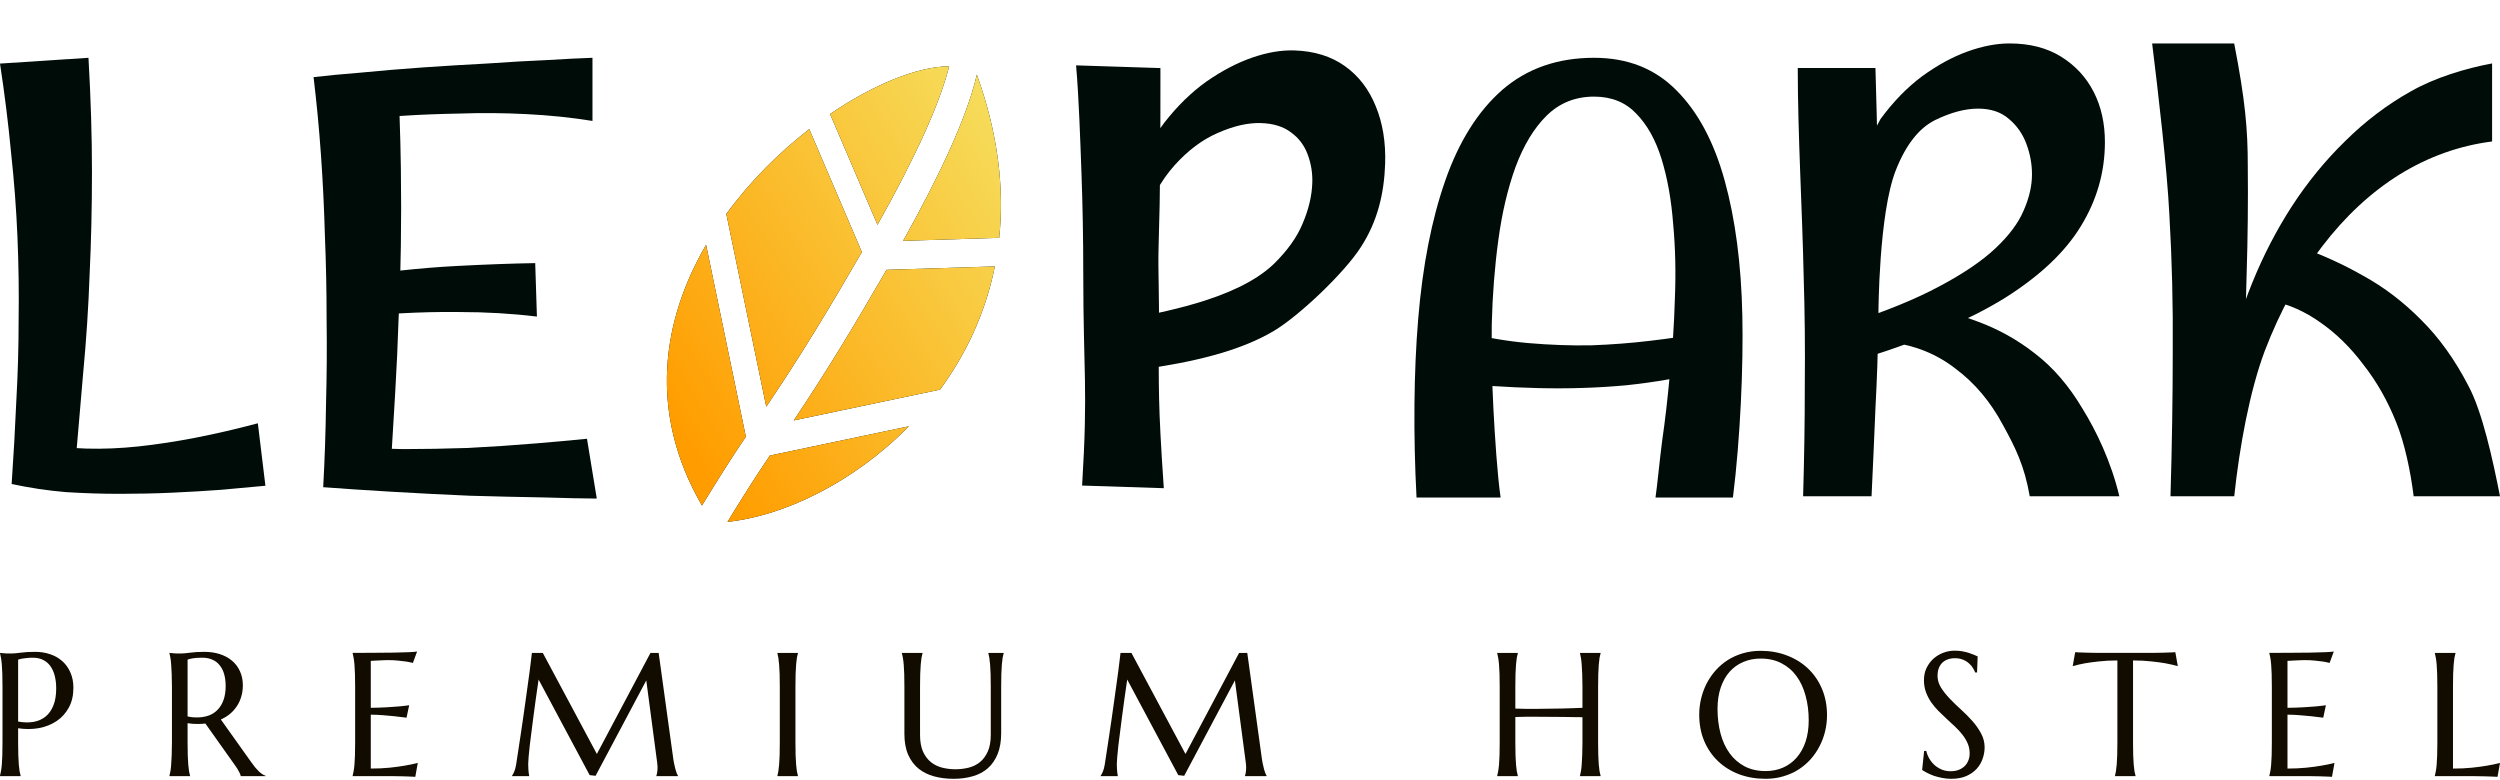
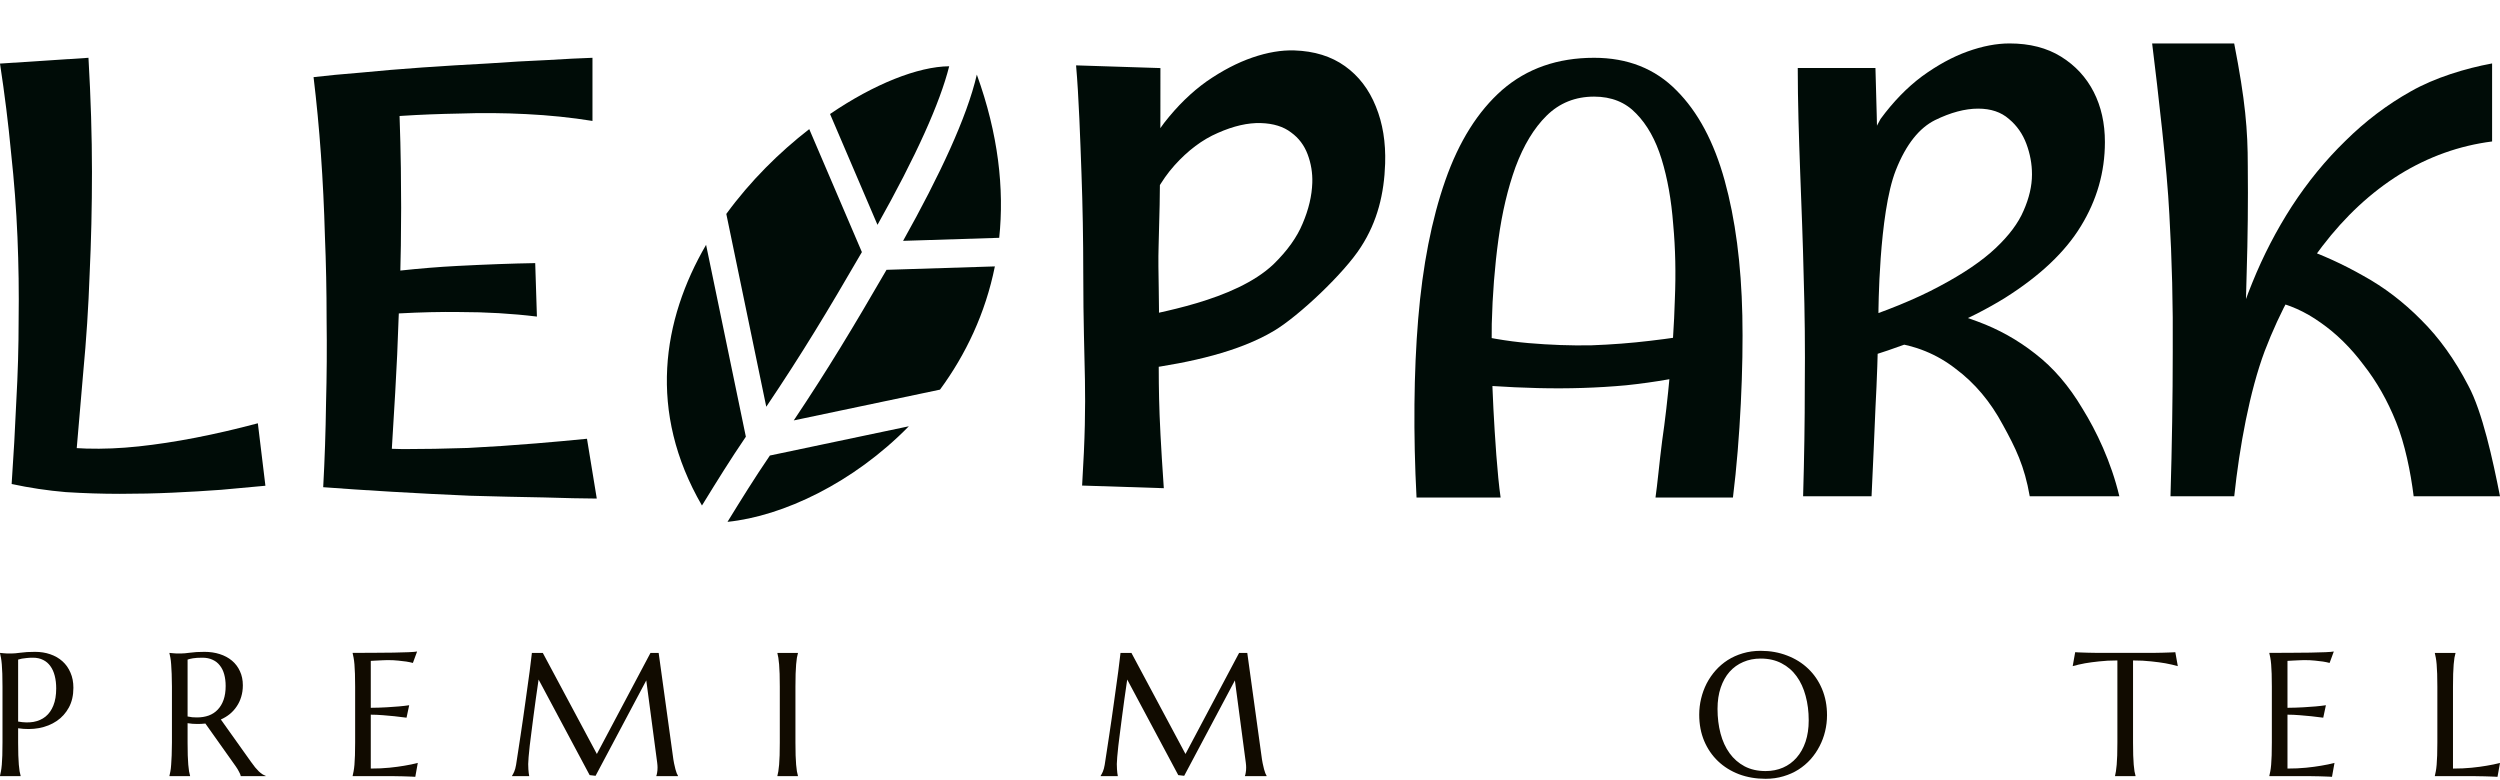
<svg xmlns="http://www.w3.org/2000/svg" width="266" height="83" viewBox="0 0 266 83" fill="none">
  <path d="M260.998 81.777C261.717 81.777 262.379 81.747 262.982 81.686C263.586 81.625 264.113 81.555 264.564 81.475C265.088 81.39 265.567 81.289 266 81.174L265.735 82.655C265.661 82.649 265.552 82.643 265.405 82.637C265.259 82.631 265.095 82.624 264.912 82.618C264.735 82.612 264.546 82.606 264.345 82.6C264.15 82.6 263.964 82.597 263.787 82.591C263.61 82.591 263.452 82.588 263.311 82.582C263.177 82.582 263.08 82.582 263.019 82.582H259.068V82.545C259.105 82.417 259.138 82.259 259.169 82.07C259.206 81.881 259.236 81.646 259.26 81.366C259.285 81.085 259.303 80.753 259.315 80.369C259.327 79.979 259.334 79.525 259.334 79.006V73.053C259.334 72.535 259.327 72.084 259.315 71.7C259.303 71.31 259.285 70.975 259.26 70.694C259.236 70.408 259.206 70.17 259.169 69.981C259.138 69.792 259.105 69.633 259.068 69.505V69.469H261.263V69.505C261.226 69.633 261.19 69.792 261.153 69.981C261.123 70.17 261.095 70.408 261.071 70.694C261.053 70.975 261.034 71.31 261.016 71.7C261.004 72.084 260.998 72.535 260.998 73.053V81.777Z" fill="#110B00" />
  <path d="M241.459 69.467C242.221 69.467 242.977 69.464 243.727 69.457C244.483 69.451 245.175 69.445 245.803 69.439C246.431 69.427 246.967 69.412 247.412 69.394C247.857 69.375 248.159 69.351 248.317 69.32L247.869 70.537C247.668 70.482 247.433 70.433 247.165 70.39C246.933 70.354 246.65 70.32 246.315 70.29C245.985 70.253 245.604 70.235 245.172 70.235C245.025 70.235 244.849 70.241 244.641 70.253C244.44 70.259 244.245 70.268 244.056 70.281C243.837 70.293 243.614 70.305 243.388 70.317V75.31C244.016 75.304 244.583 75.285 245.089 75.255C245.595 75.225 246.025 75.194 246.379 75.164C246.793 75.127 247.159 75.084 247.476 75.036L247.193 76.362C246.772 76.307 246.342 76.255 245.903 76.206C245.525 76.163 245.114 76.127 244.669 76.096C244.224 76.06 243.797 76.041 243.388 76.041V81.775C244.108 81.775 244.769 81.745 245.373 81.684C245.976 81.623 246.504 81.552 246.955 81.473C247.479 81.388 247.958 81.287 248.39 81.171L248.125 82.653C248.052 82.647 247.942 82.641 247.796 82.635C247.65 82.629 247.485 82.622 247.302 82.616C247.125 82.61 246.936 82.604 246.735 82.598C246.54 82.598 246.354 82.595 246.178 82.589C246.001 82.589 245.842 82.586 245.702 82.58C245.568 82.58 245.47 82.58 245.409 82.58H241.459V82.543C241.496 82.415 241.529 82.257 241.56 82.068C241.596 81.879 241.627 81.644 241.651 81.364C241.675 81.083 241.694 80.751 241.706 80.367C241.718 79.977 241.724 79.522 241.724 79.004V73.051C241.724 72.533 241.718 72.082 241.706 71.698C241.694 71.308 241.675 70.972 241.651 70.692C241.627 70.406 241.596 70.168 241.56 69.979C241.529 69.79 241.496 69.631 241.459 69.503V69.467Z" fill="#110B00" />
-   <path d="M225.29 70.272C224.571 70.272 223.922 70.306 223.342 70.373C222.763 70.434 222.263 70.501 221.843 70.574C221.355 70.666 220.919 70.766 220.535 70.876L220.8 69.394C220.874 69.401 220.983 69.407 221.13 69.413C221.276 69.419 221.437 69.425 221.614 69.431C221.797 69.437 221.986 69.443 222.181 69.449C222.382 69.449 222.571 69.452 222.748 69.459C222.925 69.459 223.08 69.462 223.214 69.468C223.355 69.468 223.455 69.468 223.516 69.468H228.738C228.799 69.468 228.896 69.468 229.03 69.468C229.171 69.462 229.329 69.459 229.506 69.459C229.683 69.452 229.869 69.449 230.064 69.449C230.265 69.443 230.454 69.437 230.631 69.431C230.813 69.425 230.978 69.419 231.124 69.413C231.271 69.407 231.38 69.401 231.454 69.394L231.719 70.876C231.329 70.766 230.89 70.666 230.402 70.574C229.981 70.501 229.481 70.434 228.902 70.373C228.323 70.306 227.674 70.272 226.955 70.272V79.005C226.955 79.523 226.961 79.978 226.973 80.368C226.991 80.752 227.009 81.084 227.028 81.365C227.052 81.645 227.08 81.88 227.11 82.069C227.147 82.258 227.183 82.416 227.22 82.544V82.581H225.034V82.544C225.071 82.416 225.104 82.258 225.135 82.069C225.165 81.88 225.193 81.645 225.217 81.365C225.241 81.084 225.26 80.752 225.272 80.368C225.284 79.978 225.29 79.523 225.29 79.005V70.272Z" fill="#110B00" />
-   <path d="M210.359 71.553H210.158C210.109 71.413 210.03 71.254 209.92 71.078C209.816 70.901 209.676 70.736 209.499 70.584C209.329 70.425 209.118 70.294 208.868 70.191C208.625 70.087 208.335 70.035 208 70.035C207.701 70.035 207.436 70.081 207.204 70.172C206.972 70.264 206.777 70.392 206.619 70.556C206.466 70.721 206.351 70.916 206.271 71.142C206.192 71.367 206.152 71.617 206.152 71.891C206.152 72.33 206.274 72.751 206.518 73.153C206.768 73.55 207.079 73.943 207.451 74.333C207.823 74.723 208.225 75.113 208.658 75.504C209.091 75.894 209.493 76.299 209.865 76.72C210.237 77.14 210.545 77.582 210.789 78.046C211.039 78.503 211.164 78.997 211.164 79.527C211.164 79.923 211.094 80.323 210.953 80.725C210.819 81.121 210.609 81.478 210.322 81.795C210.036 82.112 209.667 82.371 209.216 82.572C208.765 82.767 208.228 82.865 207.606 82.865C207.259 82.865 206.927 82.831 206.61 82.764C206.299 82.703 206.009 82.627 205.741 82.536C205.479 82.438 205.241 82.334 205.028 82.225C204.82 82.115 204.65 82.014 204.516 81.923L204.726 79.902H204.955C205.022 80.189 205.131 80.463 205.284 80.725C205.436 80.981 205.622 81.21 205.842 81.411C206.067 81.606 206.323 81.764 206.61 81.886C206.896 82.002 207.21 82.06 207.552 82.06C207.862 82.06 208.14 82.014 208.384 81.923C208.634 81.825 208.847 81.694 209.024 81.53C209.201 81.359 209.335 81.158 209.426 80.926C209.524 80.695 209.572 80.442 209.572 80.167C209.572 79.783 209.502 79.43 209.362 79.106C209.222 78.777 209.036 78.466 208.804 78.174C208.579 77.881 208.32 77.598 208.027 77.323C207.741 77.049 207.445 76.775 207.14 76.5C206.835 76.22 206.537 75.933 206.244 75.641C205.957 75.348 205.698 75.037 205.467 74.708C205.241 74.373 205.058 74.016 204.918 73.638C204.778 73.254 204.708 72.833 204.708 72.376C204.708 71.894 204.799 71.462 204.982 71.078C205.171 70.688 205.418 70.355 205.723 70.081C206.034 69.807 206.384 69.596 206.774 69.45C207.164 69.304 207.567 69.231 207.981 69.231C208.286 69.231 208.567 69.255 208.823 69.304C209.079 69.352 209.307 69.41 209.508 69.477C209.716 69.544 209.896 69.612 210.048 69.678C210.2 69.746 210.325 69.8 210.423 69.843L210.359 71.553Z" fill="#110B00" />
+   <path d="M225.29 70.272C224.571 70.272 223.922 70.306 223.342 70.373C222.763 70.434 222.263 70.501 221.843 70.574C221.355 70.666 220.919 70.766 220.535 70.876L220.8 69.394C220.874 69.401 220.983 69.407 221.13 69.413C221.276 69.419 221.437 69.425 221.614 69.431C221.797 69.437 221.986 69.443 222.181 69.449C222.382 69.449 222.571 69.452 222.748 69.459C222.925 69.459 223.08 69.462 223.214 69.468C223.355 69.468 223.455 69.468 223.516 69.468H228.738C228.799 69.468 228.896 69.468 229.03 69.468C229.171 69.462 229.329 69.459 229.506 69.459C229.683 69.452 229.869 69.449 230.064 69.449C230.265 69.443 230.454 69.437 230.631 69.431C230.813 69.425 230.978 69.419 231.124 69.413C231.271 69.407 231.38 69.401 231.454 69.394L231.719 70.876C231.329 70.766 230.89 70.666 230.402 70.574C229.981 70.501 229.481 70.434 228.902 70.373C228.323 70.306 227.674 70.272 226.955 70.272V79.005C226.955 79.523 226.961 79.978 226.973 80.368C226.991 80.752 227.009 81.084 227.028 81.365C227.052 81.645 227.08 81.88 227.11 82.069C227.147 82.258 227.183 82.416 227.22 82.544V82.581H225.034C225.071 82.416 225.104 82.258 225.135 82.069C225.165 81.88 225.193 81.645 225.217 81.365C225.241 81.084 225.26 80.752 225.272 80.368C225.284 79.978 225.29 79.523 225.29 79.005V70.272Z" fill="#110B00" />
  <path d="M187.335 69.248C188.353 69.248 189.292 69.416 190.152 69.751C191.017 70.08 191.764 70.547 192.392 71.15C193.02 71.748 193.511 72.467 193.864 73.308C194.218 74.15 194.395 75.079 194.395 76.097C194.395 76.676 194.328 77.246 194.193 77.807C194.059 78.368 193.861 78.898 193.599 79.398C193.343 79.898 193.026 80.362 192.648 80.788C192.27 81.209 191.837 81.575 191.35 81.886C190.868 82.191 190.335 82.428 189.749 82.599C189.164 82.776 188.533 82.864 187.856 82.864C186.838 82.864 185.896 82.703 185.031 82.379C184.171 82.05 183.427 81.587 182.799 80.99C182.172 80.392 181.681 79.676 181.327 78.841C180.974 77.999 180.797 77.067 180.797 76.042C180.797 75.463 180.864 74.893 180.998 74.332C181.132 73.772 181.327 73.238 181.583 72.732C181.845 72.226 182.162 71.763 182.534 71.342C182.912 70.915 183.342 70.547 183.824 70.236C184.311 69.925 184.848 69.684 185.433 69.513C186.024 69.336 186.658 69.248 187.335 69.248ZM187.856 82.041C188.533 82.041 189.152 81.919 189.713 81.675C190.274 81.431 190.755 81.078 191.157 80.615C191.566 80.151 191.883 79.587 192.109 78.923C192.334 78.252 192.447 77.493 192.447 76.646C192.447 75.707 192.337 74.838 192.118 74.04C191.904 73.235 191.584 72.54 191.157 71.955C190.731 71.364 190.197 70.903 189.557 70.574C188.923 70.239 188.183 70.071 187.335 70.071C186.658 70.071 186.04 70.193 185.479 70.437C184.918 70.675 184.433 71.022 184.025 71.479C183.622 71.936 183.309 72.497 183.083 73.162C182.857 73.826 182.745 74.582 182.745 75.43C182.745 76.362 182.851 77.234 183.065 78.045C183.278 78.85 183.598 79.548 184.025 80.139C184.452 80.73 184.985 81.197 185.625 81.538C186.265 81.873 187.009 82.041 187.856 82.041Z" fill="#110B00" />
-   <path d="M168.374 76.309C168.13 76.303 167.825 76.3 167.46 76.3C167.094 76.293 166.694 76.287 166.262 76.281C165.835 76.275 165.387 76.272 164.917 76.272C164.454 76.266 164 76.263 163.555 76.263C163.11 76.257 162.686 76.257 162.284 76.263C161.881 76.269 161.531 76.278 161.232 76.29V79.006C161.232 79.525 161.238 79.979 161.25 80.369C161.269 80.753 161.287 81.085 161.305 81.366C161.33 81.646 161.357 81.881 161.388 82.07C161.424 82.259 161.461 82.417 161.497 82.545V82.582H159.303V82.545C159.339 82.417 159.373 82.259 159.403 82.07C159.44 81.881 159.47 81.646 159.495 81.366C159.519 81.085 159.537 80.753 159.55 80.369C159.562 79.979 159.568 79.525 159.568 79.006V73.053C159.568 72.535 159.562 72.084 159.55 71.7C159.537 71.31 159.519 70.975 159.495 70.694C159.47 70.408 159.44 70.17 159.403 69.981C159.373 69.792 159.339 69.633 159.303 69.505V69.469H161.497V69.505C161.461 69.633 161.424 69.792 161.388 69.981C161.357 70.17 161.33 70.408 161.305 70.694C161.287 70.975 161.269 71.31 161.25 71.7C161.238 72.084 161.232 72.535 161.232 73.053V75.394C161.549 75.406 161.909 75.416 162.311 75.422C162.714 75.422 163.134 75.422 163.573 75.422C164.012 75.416 164.457 75.41 164.908 75.403C165.365 75.397 165.804 75.391 166.225 75.385C166.652 75.373 167.048 75.361 167.414 75.349C167.786 75.336 168.106 75.324 168.374 75.312V73.053C168.374 72.535 168.365 72.084 168.347 71.7C168.334 71.31 168.316 70.975 168.292 70.694C168.273 70.408 168.246 70.17 168.209 69.981C168.179 69.792 168.145 69.633 168.109 69.505V69.469H170.303V69.505C170.267 69.633 170.23 69.792 170.194 69.981C170.163 70.17 170.136 70.408 170.111 70.694C170.087 70.975 170.069 71.31 170.057 71.7C170.044 72.084 170.038 72.535 170.038 73.053V79.006C170.038 79.525 170.044 79.979 170.057 80.369C170.069 80.753 170.087 81.085 170.111 81.366C170.136 81.646 170.163 81.881 170.194 82.07C170.23 82.259 170.267 82.417 170.303 82.545V82.582H168.109V82.545C168.145 82.417 168.179 82.259 168.209 82.07C168.246 81.881 168.273 81.646 168.292 81.366C168.316 81.085 168.334 80.753 168.347 80.369C168.365 79.979 168.374 79.525 168.374 79.006V76.309Z" fill="#110B00" />
  <path d="M117.109 82.545C117.176 82.448 117.253 82.305 117.338 82.115C117.423 81.92 117.49 81.677 117.539 81.384C117.606 80.957 117.679 80.479 117.759 79.948C117.844 79.412 117.929 78.851 118.015 78.266C118.106 77.68 118.195 77.083 118.28 76.473C118.371 75.858 118.457 75.254 118.536 74.663C118.621 74.065 118.701 73.492 118.774 72.944C118.853 72.389 118.923 71.883 118.984 71.426C119.045 70.968 119.094 70.572 119.13 70.237C119.173 69.895 119.203 69.639 119.222 69.469H120.383L126.135 80.223L131.841 69.469H132.71L134.209 80.332C134.252 80.674 134.298 80.966 134.347 81.21C134.395 81.454 134.444 81.664 134.493 81.841C134.542 82.012 134.587 82.155 134.63 82.271C134.679 82.381 134.725 82.472 134.767 82.545V82.582H132.463V82.545C132.493 82.478 132.521 82.368 132.545 82.216C132.576 82.064 132.591 81.881 132.591 81.667C132.591 81.588 132.588 81.509 132.582 81.43C132.576 81.344 132.567 81.253 132.554 81.155L131.393 72.395L125.998 82.545L125.367 82.472L119.935 72.303C119.722 73.748 119.536 75.083 119.377 76.309C119.31 76.833 119.243 77.357 119.176 77.882C119.109 78.4 119.048 78.885 118.993 79.336C118.944 79.787 118.905 80.186 118.874 80.534C118.844 80.875 118.829 81.128 118.829 81.293C118.829 81.5 118.835 81.683 118.847 81.841C118.859 82 118.871 82.134 118.883 82.243C118.902 82.371 118.92 82.484 118.938 82.582H117.109V82.545Z" fill="#110B00" />
-   <path d="M105.418 73.053C105.418 72.535 105.412 72.084 105.4 71.7C105.388 71.31 105.369 70.975 105.345 70.694C105.321 70.408 105.293 70.17 105.263 69.981C105.232 69.792 105.199 69.633 105.162 69.505V69.469H106.79V69.505C106.753 69.633 106.717 69.792 106.68 69.981C106.65 70.17 106.622 70.408 106.598 70.694C106.58 70.975 106.561 71.31 106.543 71.7C106.531 72.084 106.525 72.535 106.525 73.053V77.991C106.525 78.863 106.4 79.607 106.15 80.223C105.9 80.838 105.552 81.344 105.107 81.741C104.662 82.131 104.129 82.414 103.507 82.591C102.885 82.774 102.205 82.865 101.468 82.865C100.73 82.865 100.041 82.78 99.401 82.609C98.767 82.439 98.212 82.164 97.737 81.786C97.267 81.402 96.899 80.908 96.63 80.305C96.362 79.695 96.228 78.955 96.228 78.083V73.053C96.228 72.535 96.222 72.084 96.21 71.7C96.198 71.31 96.179 70.975 96.155 70.694C96.13 70.408 96.1 70.17 96.064 69.981C96.033 69.792 95.999 69.633 95.963 69.505V69.469H98.158V69.505C98.121 69.633 98.084 69.792 98.048 69.981C98.017 70.17 97.99 70.408 97.966 70.694C97.941 70.975 97.923 71.31 97.911 71.7C97.898 72.084 97.892 72.535 97.892 73.053V78.183C97.892 78.909 97.999 79.509 98.212 79.985C98.432 80.454 98.718 80.829 99.072 81.11C99.426 81.384 99.828 81.576 100.279 81.686C100.73 81.795 101.19 81.85 101.66 81.85C102.129 81.85 102.59 81.795 103.041 81.686C103.492 81.576 103.891 81.384 104.239 81.11C104.592 80.829 104.876 80.454 105.089 79.985C105.308 79.509 105.418 78.909 105.418 78.183V73.053Z" fill="#110B00" />
  <path d="M82.715 82.545C82.751 82.417 82.785 82.259 82.815 82.07C82.846 81.881 82.873 81.646 82.898 81.366C82.922 81.085 82.94 80.753 82.953 80.369C82.965 79.979 82.971 79.525 82.971 79.006V73.053C82.971 72.535 82.965 72.084 82.953 71.7C82.94 71.31 82.922 70.975 82.898 70.694C82.873 70.408 82.846 70.17 82.815 69.981C82.785 69.792 82.751 69.633 82.715 69.505V69.469H84.9V69.505C84.864 69.633 84.827 69.792 84.791 69.981C84.76 70.17 84.733 70.408 84.708 70.694C84.69 70.975 84.672 71.31 84.653 71.7C84.641 72.084 84.635 72.535 84.635 73.053V79.006C84.635 79.525 84.641 79.979 84.653 80.369C84.672 80.753 84.69 81.085 84.708 81.366C84.733 81.646 84.76 81.881 84.791 82.07C84.827 82.259 84.864 82.417 84.9 82.545V82.582H82.715V82.545Z" fill="#110B00" />
  <path d="M54.48 82.545C54.547 82.448 54.624 82.305 54.709 82.115C54.794 81.92 54.861 81.677 54.91 81.384C54.977 80.957 55.05 80.479 55.13 79.948C55.215 79.412 55.3 78.851 55.386 78.266C55.477 77.68 55.566 77.083 55.651 76.473C55.742 75.858 55.828 75.254 55.907 74.663C55.992 74.065 56.072 73.492 56.145 72.944C56.224 72.389 56.294 71.883 56.355 71.426C56.416 70.968 56.465 70.572 56.501 70.237C56.544 69.895 56.575 69.639 56.593 69.469H57.754L63.506 80.223L69.212 69.469H70.081L71.581 80.332C71.623 80.674 71.669 80.966 71.718 81.21C71.766 81.454 71.815 81.664 71.864 81.841C71.913 82.012 71.959 82.155 72.001 82.271C72.05 82.381 72.096 82.472 72.138 82.545V82.582H69.834V82.545C69.864 82.478 69.892 82.368 69.916 82.216C69.947 82.064 69.962 81.881 69.962 81.667C69.962 81.588 69.959 81.509 69.953 81.43C69.947 81.344 69.938 81.253 69.925 81.155L68.764 72.395L63.369 82.545L62.738 82.472L57.306 72.303C57.093 73.748 56.907 75.083 56.748 76.309C56.681 76.833 56.614 77.357 56.547 77.882C56.48 78.4 56.419 78.885 56.364 79.336C56.316 79.787 56.276 80.186 56.245 80.534C56.215 80.875 56.2 81.128 56.2 81.293C56.2 81.5 56.206 81.683 56.218 81.841C56.23 82 56.242 82.134 56.255 82.243C56.273 82.371 56.291 82.484 56.309 82.582H54.48V82.545Z" fill="#110B00" />
  <path d="M37.522 69.467C38.283 69.467 39.039 69.464 39.789 69.457C40.545 69.451 41.237 69.445 41.865 69.439C42.493 69.427 43.029 69.412 43.474 69.394C43.919 69.375 44.221 69.351 44.38 69.32L43.932 70.537C43.73 70.482 43.496 70.433 43.228 70.39C42.996 70.354 42.712 70.32 42.377 70.29C42.048 70.253 41.667 70.235 41.234 70.235C41.088 70.235 40.911 70.241 40.704 70.253C40.503 70.259 40.307 70.268 40.118 70.281C39.899 70.293 39.676 70.305 39.451 70.317V75.31C40.079 75.304 40.646 75.285 41.152 75.255C41.658 75.225 42.088 75.194 42.441 75.164C42.856 75.127 43.221 75.084 43.538 75.036L43.255 76.362C42.834 76.307 42.405 76.255 41.966 76.206C41.588 76.163 41.176 76.127 40.731 76.096C40.286 76.06 39.859 76.041 39.451 76.041V81.775C40.17 81.775 40.832 81.745 41.435 81.684C42.039 81.623 42.566 81.552 43.017 81.473C43.542 81.388 44.02 81.287 44.453 81.171L44.188 82.653C44.115 82.647 44.005 82.641 43.859 82.635C43.712 82.629 43.548 82.622 43.365 82.616C43.188 82.61 42.999 82.604 42.798 82.598C42.603 82.598 42.417 82.595 42.24 82.589C42.063 82.589 41.905 82.586 41.764 82.58C41.63 82.58 41.533 82.58 41.472 82.58H37.522V82.543C37.558 82.415 37.592 82.257 37.622 82.068C37.659 81.879 37.689 81.644 37.714 81.364C37.738 81.083 37.756 80.751 37.768 80.367C37.781 79.977 37.787 79.522 37.787 79.004V73.051C37.787 72.533 37.781 72.082 37.768 71.698C37.756 71.308 37.738 70.972 37.714 70.692C37.689 70.406 37.659 70.168 37.622 69.979C37.592 69.79 37.558 69.631 37.522 69.503V69.467Z" fill="#110B00" />
  <path d="M19.959 79.005C19.959 79.523 19.965 79.977 19.977 80.367C19.995 80.751 20.014 81.084 20.032 81.364C20.056 81.644 20.084 81.879 20.114 82.068C20.151 82.257 20.187 82.416 20.224 82.544V82.58H18.029V82.544C18.066 82.416 18.099 82.257 18.13 82.068C18.166 81.879 18.194 81.644 18.212 81.364C18.237 81.084 18.255 80.751 18.267 80.367C18.285 79.983 18.294 79.529 18.294 79.005V73.052C18.294 72.534 18.285 72.082 18.267 71.698C18.255 71.308 18.237 70.973 18.212 70.692C18.194 70.412 18.166 70.177 18.13 69.988C18.099 69.793 18.066 69.632 18.029 69.504V69.467L18.413 69.504C18.529 69.516 18.657 69.525 18.797 69.531C18.944 69.531 19.093 69.531 19.245 69.531C19.483 69.531 19.803 69.504 20.206 69.449C20.614 69.388 21.132 69.357 21.76 69.357C22.346 69.357 22.885 69.437 23.379 69.595C23.879 69.754 24.311 69.985 24.677 70.29C25.043 70.595 25.326 70.97 25.528 71.415C25.735 71.854 25.839 72.354 25.839 72.915C25.839 73.353 25.781 73.762 25.665 74.14C25.555 74.512 25.397 74.85 25.189 75.155C24.988 75.46 24.744 75.731 24.458 75.969C24.171 76.201 23.851 76.396 23.498 76.554L26.707 81.062C26.866 81.288 27.012 81.483 27.146 81.647C27.287 81.812 27.418 81.955 27.54 82.077C27.668 82.193 27.789 82.291 27.905 82.37C28.021 82.443 28.14 82.501 28.262 82.544V82.58H25.619C25.601 82.464 25.54 82.312 25.436 82.123C25.339 81.928 25.223 81.736 25.089 81.547L21.852 76.984C21.712 76.996 21.571 77.008 21.431 77.02C21.291 77.026 21.148 77.03 21.001 77.03C20.831 77.03 20.657 77.023 20.48 77.011C20.309 76.999 20.136 76.978 19.959 76.947V79.005ZM19.959 76.234C20.123 76.271 20.291 76.298 20.462 76.316C20.632 76.329 20.797 76.335 20.956 76.335C21.413 76.335 21.83 76.268 22.208 76.133C22.586 75.993 22.906 75.783 23.169 75.502C23.437 75.222 23.644 74.875 23.79 74.46C23.937 74.039 24.01 73.549 24.01 72.988C24.01 72.531 23.958 72.116 23.854 71.744C23.751 71.372 23.595 71.058 23.388 70.802C23.187 70.54 22.931 70.339 22.62 70.199C22.309 70.052 21.946 69.979 21.532 69.979C21.111 69.979 20.776 70.001 20.526 70.043C20.276 70.086 20.087 70.132 19.959 70.18V76.234Z" fill="#110B00" />
  <path d="M1.929 76.774C2.527 76.883 3.073 76.895 3.566 76.81C4.066 76.719 4.493 76.53 4.847 76.243C5.206 75.951 5.484 75.557 5.679 75.064C5.88 74.57 5.98 73.966 5.98 73.253C5.98 72.759 5.929 72.311 5.825 71.909C5.721 71.5 5.566 71.156 5.359 70.875C5.157 70.589 4.901 70.369 4.59 70.217C4.28 70.058 3.917 69.979 3.502 69.979C3.24 69.979 3.012 69.991 2.816 70.016C2.621 70.034 2.457 70.055 2.323 70.08C2.164 70.11 2.033 70.144 1.929 70.18V76.774ZM0 69.467C0.122 69.479 0.25 69.492 0.384 69.504C0.5 69.516 0.628 69.525 0.768 69.531C0.914 69.531 1.064 69.531 1.216 69.531C1.454 69.531 1.774 69.504 2.176 69.449C2.585 69.388 3.103 69.357 3.731 69.357C4.316 69.357 4.856 69.443 5.349 69.614C5.849 69.784 6.282 70.034 6.648 70.363C7.014 70.692 7.297 71.095 7.498 71.57C7.706 72.04 7.809 72.576 7.809 73.18C7.809 73.991 7.648 74.692 7.325 75.283C7.002 75.874 6.569 76.353 6.026 76.719C5.484 77.085 4.859 77.334 4.152 77.469C3.444 77.597 2.704 77.603 1.929 77.487V79.005C1.929 79.523 1.936 79.977 1.948 80.367C1.966 80.751 1.984 81.084 2.003 81.364C2.027 81.644 2.054 81.879 2.085 82.068C2.122 82.257 2.158 82.416 2.195 82.544V82.58H0V82.544C0.037 82.416 0.07 82.257 0.101 82.068C0.137 81.879 0.168 81.644 0.192 81.364C0.216 81.084 0.235 80.751 0.247 80.367C0.259 79.977 0.265 79.523 0.265 79.005V73.052C0.265 72.534 0.259 72.082 0.247 71.698C0.235 71.308 0.216 70.973 0.192 70.692C0.168 70.406 0.137 70.168 0.101 69.979C0.07 69.79 0.037 69.632 0 69.504V69.467Z" fill="#110B00" />
  <path d="M230.94 52.806C231.1 47.392 231.18 42.261 231.18 37.413C231.22 32.525 231.1 27.657 230.819 22.809C230.579 17.96 229.629 9.834 228.988 4.622L237.717 4.622C238.907 10.724 239.164 13.819 239.164 17.657C239.204 21.455 239.164 25.273 239.044 29.111C238.964 32.909 238.804 36.706 238.564 40.504C238.364 44.261 238.084 49.089 237.723 52.806H230.94ZM237.723 52.806L237.063 38.625C237.623 35.757 238.484 32.909 239.644 30.081C240.805 27.212 242.206 24.505 243.847 21.96C245.528 19.375 247.429 17.052 249.55 14.991C251.671 12.89 253.992 11.133 256.514 9.719C259.075 8.264 262.317 7.275 265.159 6.749V15.052C261.677 15.496 258.395 16.668 255.313 18.567C252.271 20.465 249.53 23.011 247.089 26.202C244.647 29.354 242.606 33.07 240.965 37.353C239.364 41.635 238.284 47.514 237.723 52.806ZM256.814 52.806C256.494 50.22 255.873 47.19 254.953 44.928C254.032 42.625 252.872 40.585 251.471 38.807C250.11 36.989 248.589 35.494 246.908 34.323C245.268 33.151 243.547 32.383 241.746 32.02L244.807 26.323C247.048 27.091 249.27 28.101 251.471 29.354C253.672 30.566 255.713 32.121 257.594 34.02C259.515 35.919 261.196 38.262 262.637 41.05C264.118 43.797 265.239 48.928 265.999 52.806H256.814Z" fill="#000C07" />
  <path d="M198.655 38.013L196.745 34.392C200.645 33.123 203.848 31.814 206.355 30.463C208.901 29.113 210.891 27.763 212.323 26.412C213.756 25.062 214.75 23.732 215.307 22.422C215.904 21.072 216.203 19.783 216.203 18.555C216.203 17.451 216.004 16.366 215.606 15.302C215.208 14.238 214.591 13.359 213.756 12.663C212.92 11.926 211.826 11.558 210.473 11.558C209.08 11.558 207.548 11.967 205.877 12.786C204.246 13.604 202.82 15.302 201.709 18.126C199.893 22.742 199.866 33.313 199.866 33.313L196.064 34.637C196.064 34.637 196.467 18.944 200.088 12.663C201.441 10.822 202.913 9.307 204.504 8.121C206.136 6.934 207.747 6.054 209.339 5.481C210.93 4.909 212.423 4.622 213.815 4.622C215.964 4.622 217.794 5.093 219.306 6.034C220.818 6.975 221.972 8.223 222.768 9.778C223.564 11.333 223.962 13.113 223.962 15.118C223.962 18.31 223.106 21.297 221.395 24.08C219.724 26.822 217.038 29.358 213.338 31.691C209.637 33.983 204.743 36.09 198.655 38.013ZM191.851 52.806C191.971 48.673 192.03 44.949 192.03 41.021C192.07 37.052 192.03 33.185 191.911 29.42C191.76 22.284 191.281 14.334 191.281 7.232L199.547 7.232C199.667 10.873 199.71 13.645 199.789 16.837C199.869 20.029 199.909 23.077 199.909 25.983C199.909 28.888 199.889 31.773 199.849 34.637C199.809 37.502 199.71 40.407 199.551 43.353C199.431 46.3 199.292 49.45 199.133 52.806H191.851ZM215.964 52.806C215.407 49.573 214.452 47.65 213.099 45.195C211.786 42.74 210.115 40.755 208.086 39.241C206.096 37.686 203.788 36.745 201.162 36.417L203.549 32.243C205.937 32.734 208.225 33.389 210.413 34.208C212.641 35.026 214.691 36.172 216.561 37.645C218.471 39.118 220.142 41.062 221.574 43.476C223.046 45.849 224.623 49.123 225.499 52.806H215.964Z" fill="#000C07" />
  <path d="M176.145 52.937C176.341 51.62 176.576 49.035 176.851 46.92C177.165 44.765 177.44 42.39 177.675 39.796C177.95 37.201 178.126 34.547 178.205 31.833C178.322 29.079 178.264 26.425 178.028 23.871C177.832 21.276 177.42 18.961 176.792 16.926C176.164 14.89 175.262 13.274 174.085 12.076C172.947 10.879 171.456 10.28 169.612 10.28C167.611 10.28 165.924 10.959 164.55 12.316C163.216 13.633 162.118 15.449 161.254 17.764C160.43 20.039 159.822 22.613 159.43 25.487C159.037 28.361 158.802 31.354 158.724 34.467C158.684 37.541 158.743 40.554 158.9 43.508C159.057 46.461 159.312 50.502 159.665 52.937H150.719C150.366 46.231 150.425 39.556 150.896 33.928C151.367 28.261 152.328 23.352 153.78 19.201C155.231 15.05 157.252 11.837 159.842 9.562C162.471 7.287 165.727 6.149 169.612 6.149C173.182 6.149 176.106 7.307 178.381 9.622C180.657 11.897 182.364 15.09 183.502 19.201C184.64 23.312 185.267 28.101 185.385 33.569C185.503 38.997 185.169 46.631 184.385 52.937H176.145ZM153.662 40.634L155.663 35.306C158.017 35.904 160.332 36.303 162.608 36.503C164.923 36.702 167.159 36.782 169.318 36.742C171.476 36.663 173.555 36.503 175.556 36.263C177.597 36.024 179.5 35.745 181.265 35.425L181.854 39.436C179.029 40.155 176.086 40.674 173.025 40.993C170.004 41.272 166.865 41.372 163.609 41.292C160.391 41.212 157.076 40.993 153.662 40.634Z" fill="#000C07" />
  <path d="M115.137 51.664C115.776 41.215 115.261 39.634 115.26 29.136C115.259 25.463 115.196 21.908 115.07 18.471C114.945 14.994 114.784 10.198 114.494 6.955L123.469 7.243C123.474 10.796 123.465 14.129 123.444 17.243C123.423 20.356 123.367 23.328 123.276 26.16C123.185 28.991 123.405 32.404 123.276 35.194C123.321 41.561 123.185 42.541 123.829 51.943L115.137 51.664ZM121.56 39.283L120.051 33.978C123.006 33.27 131.38 32.032 135.509 28.109C136.973 26.679 138.005 25.235 138.604 23.777C139.243 22.281 139.585 20.834 139.629 19.439C139.663 18.402 139.498 17.398 139.135 16.429C138.772 15.459 138.186 14.681 137.377 14.097C136.57 13.472 135.497 13.138 134.158 13.095C132.78 13.051 131.252 13.401 129.573 14.146C127.934 14.852 126.4 16 124.97 17.591C123.539 19.182 122.389 21.261 121.519 23.828L120.476 19.483C121.383 16.997 122.516 14.857 123.874 13.065C125.271 11.273 126.776 9.804 128.389 8.658C130.042 7.514 131.665 6.668 133.259 6.12C134.853 5.572 136.339 5.321 137.716 5.365C139.842 5.433 141.637 5.99 143.101 7.035C144.565 8.08 145.662 9.512 146.392 11.332C147.123 13.112 147.452 15.139 147.379 17.412C147.278 20.562 146.577 23.554 144.794 26.291C143.051 29.03 138.232 33.599 135.564 35.194C131.828 37.43 126.674 38.576 121.56 39.283Z" fill="#000C07" />
  <path d="M1.239 51.498C1.445 48.504 1.61 45.571 1.734 42.699C1.899 39.787 1.982 36.895 1.982 34.023C2.023 31.111 1.982 28.178 1.858 25.224C1.734 22.271 1.507 19.276 1.177 16.241C0.888 13.164 0.495 10.005 0 6.765L9.413 6.149C9.661 10.457 9.785 14.497 9.785 18.271C9.785 22.045 9.702 25.675 9.537 29.162C9.413 32.649 9.186 36.136 8.856 39.623C8.567 43.068 8.257 46.678 7.927 50.452L1.239 51.498ZM28.24 51.683C26.795 51.806 25.226 51.95 23.534 52.114C21.882 52.237 20.148 52.339 18.331 52.421C16.556 52.503 14.698 52.544 12.758 52.544C10.858 52.544 8.939 52.483 6.998 52.36C5.058 52.196 3.138 51.908 1.239 51.498L4.087 47.191C7.349 47.806 10.9 47.909 14.739 47.499C18.579 47.089 22.811 46.268 27.435 45.037L28.24 51.683Z" fill="#000C07" />
  <path fill-rule="evenodd" clip-rule="evenodd" d="M34.69 42.943C34.65 45.928 34.55 48.893 34.389 51.838C36.52 52 38.953 52.161 41.687 52.322C44.421 52.484 47.196 52.625 50.011 52.746C52.826 52.827 55.459 52.887 57.912 52.928C60.099 52.998 61.96 53.038 63.497 53.047L62.455 46.684C60.686 46.861 58.87 47.026 57.008 47.179C54.595 47.38 52.182 47.542 49.77 47.663C47.357 47.743 45.065 47.784 42.893 47.784C42.483 47.776 42.083 47.766 41.691 47.752C41.82 45.653 41.939 43.666 42.049 41.793C42.21 39.049 42.331 36.407 42.411 33.865C42.419 33.693 42.427 33.521 42.434 33.348C44.771 33.221 46.914 33.172 48.865 33.2C51.72 33.2 54.474 33.361 57.128 33.684L56.947 27.995C54.494 28.036 51.72 28.137 48.624 28.298C46.648 28.402 44.639 28.566 42.596 28.788C42.62 27.898 42.638 27.009 42.652 26.119C42.692 23.497 42.692 20.754 42.652 17.889C42.628 16.136 42.582 14.287 42.513 12.343C42.619 12.336 42.725 12.329 42.833 12.322C44.683 12.201 46.734 12.12 48.986 12.08C51.237 11.999 53.57 12.019 55.982 12.14C58.435 12.261 60.788 12.504 63.039 12.867V6.149C61.793 6.19 60.184 6.27 58.214 6.391C56.284 6.472 54.173 6.593 51.881 6.755C49.589 6.876 47.276 7.017 44.944 7.178C42.652 7.34 40.481 7.521 38.43 7.723C36.419 7.884 34.73 8.046 33.363 8.207C33.685 10.87 33.946 13.613 34.147 16.437C34.349 19.261 34.489 22.146 34.57 25.091C34.69 27.995 34.751 30.961 34.751 33.986C34.791 36.972 34.771 39.957 34.69 42.943Z" fill="#000C07" />
  <path fill-rule="evenodd" clip-rule="evenodd" d="M106.317 25.303L96.089 25.626C98.031 22.157 99.744 18.841 101.098 15.83C102.406 12.919 103.406 10.234 103.935 7.938C106.226 14.273 106.864 20.084 106.317 25.303ZM105.854 28.346L94.327 28.709C90.755 34.87 88.106 39.274 84.456 44.732L100.016 41.457C102.746 37.74 104.85 33.347 105.854 28.346ZM96.7 45.356L81.916 48.468C80.258 50.897 78.839 53.199 77.513 55.352L77.406 55.525C83.314 54.919 90.801 51.38 96.7 45.356ZM74.688 53.787C74.695 53.776 74.702 53.765 74.708 53.754L74.959 53.348C76.268 51.223 77.694 48.91 79.359 46.467L75.127 26.05C70.474 34.041 68.895 43.796 74.688 53.787ZM77.279 22.763L81.531 43.279C85.35 37.602 88.033 33.155 91.705 26.822L86.104 13.738C82.916 16.207 79.827 19.268 77.279 22.763ZM88.317 12.13L93.364 23.922C95.334 20.414 97.058 17.084 98.405 14.088C99.619 11.388 100.502 9.011 100.994 7.051C97.692 7.077 93.007 8.933 88.317 12.13Z" fill="#000C07" />
-   <path fill-rule="evenodd" clip-rule="evenodd" d="M106.317 25.303L96.089 25.626C98.031 22.157 99.744 18.841 101.098 15.83C102.406 12.919 103.406 10.234 103.935 7.938C106.226 14.273 106.864 20.084 106.317 25.303ZM105.854 28.346L94.327 28.709C90.755 34.87 88.106 39.274 84.456 44.732L100.016 41.457C102.746 37.74 104.85 33.347 105.854 28.346ZM96.7 45.356L81.916 48.468C80.258 50.897 78.839 53.199 77.513 55.352L77.406 55.525C83.314 54.919 90.801 51.38 96.7 45.356ZM74.688 53.787C74.695 53.776 74.702 53.765 74.708 53.754L74.959 53.348C76.268 51.223 77.694 48.91 79.359 46.467L75.127 26.05C70.474 34.041 68.895 43.796 74.688 53.787ZM77.279 22.763L81.531 43.279C85.35 37.602 88.033 33.155 91.705 26.822L86.104 13.738C82.916 16.207 79.827 19.268 77.279 22.763ZM88.317 12.13L93.364 23.922C95.334 20.414 97.058 17.084 98.405 14.088C99.619 11.388 100.502 9.011 100.994 7.051C97.692 7.077 93.007 8.933 88.317 12.13Z" fill="url(#paint0_linear_665_231)" />
  <defs>
    <linearGradient id="paint0_linear_665_231" x1="73.456" y1="47.472" x2="112.454" y2="22.638" gradientUnits="userSpaceOnUse">
      <stop stop-color="#FF9D00" />
      <stop offset="1" stop-color="#F6DC5A" />
    </linearGradient>
  </defs>
</svg>